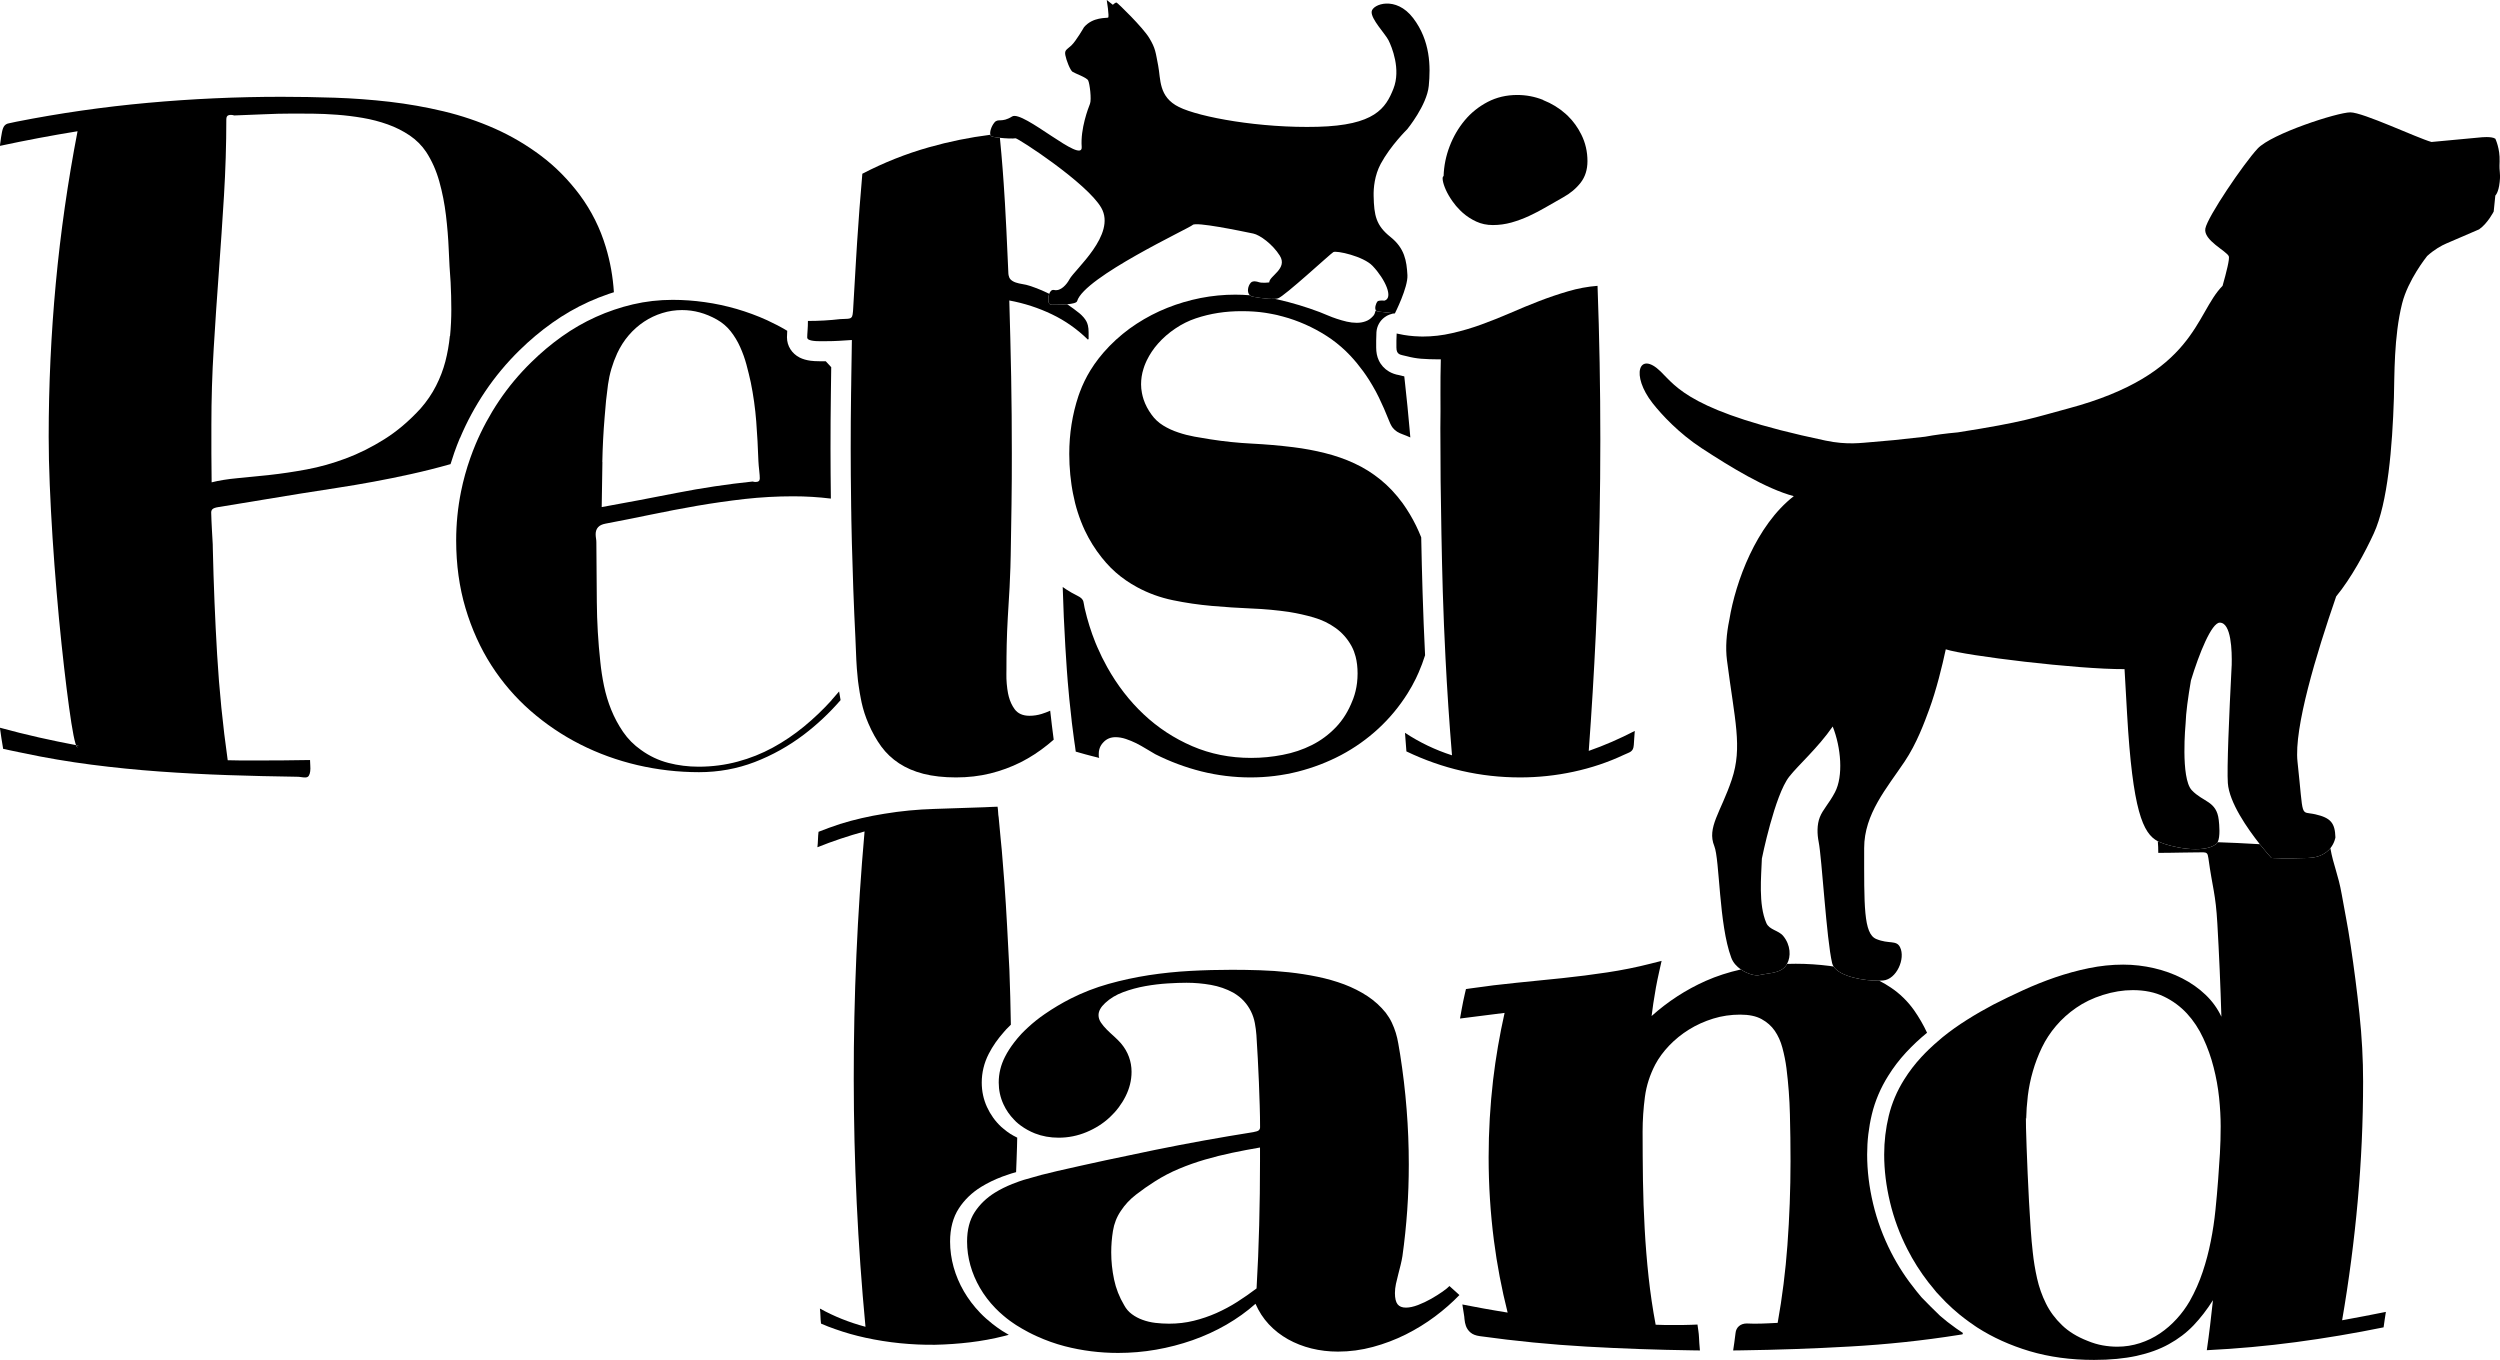
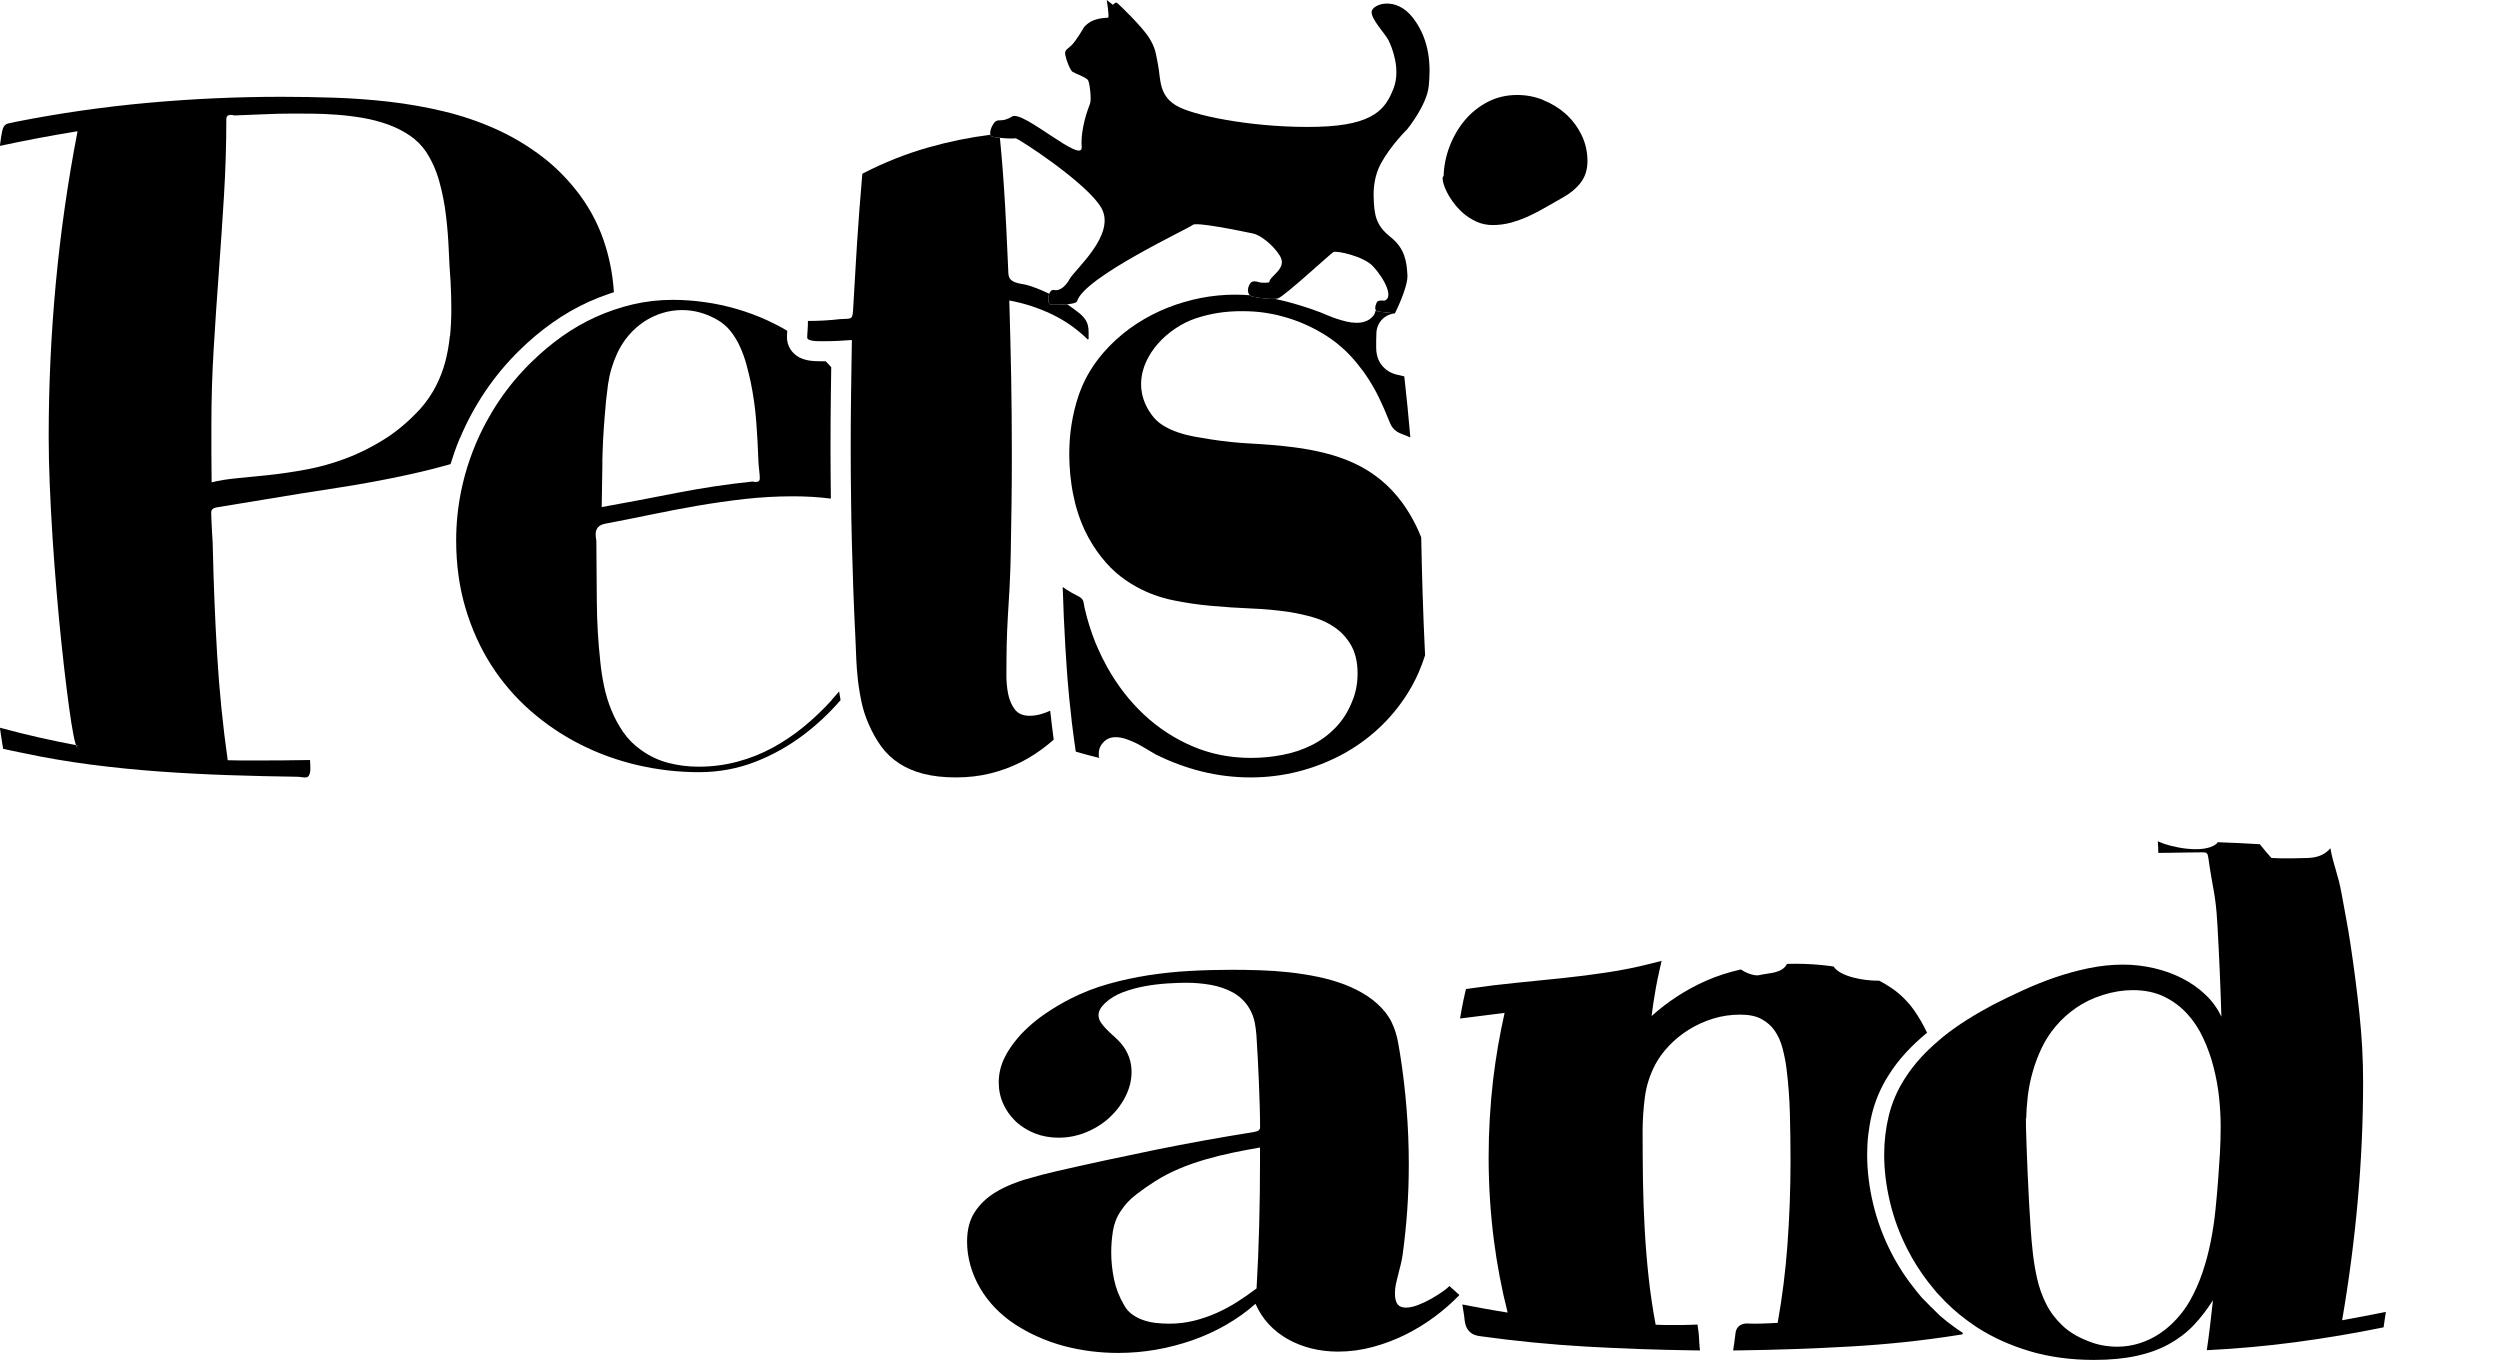
<svg xmlns="http://www.w3.org/2000/svg" id="Layer_1" data-name="Layer 1" viewBox="0 0 491.98 267.62">
  <defs>
    <style> .cls-1 { fill: none; } </style>
  </defs>
  <path d="m286.23,253.98c-.33-.3-.66-.6-.99-.9-.24.27-.69.63-1.35,1.1-.66.46-1.4.93-2.24,1.41-.84.48-1.7.88-2.6,1.23-.9.34-1.69.51-2.38.51-.75,0-1.29-.22-1.64-.66-.34-.44-.52-1.17-.52-2.2,0-.59.07-1.19.2-1.81.13-.62.28-1.24.45-1.87.16-.62.32-1.24.47-1.85.15-.61.27-1.2.36-1.76.42-3,.73-6,.94-8.99.21-2.99.31-6,.31-9.02,0-3.64-.14-7.26-.43-10.87-.28-3.61-.71-7.22-1.28-10.83-.12-.71-.24-1.41-.36-2.12-.12-.71-.28-1.4-.49-2.09-.21-.68-.47-1.35-.78-2.01-.31-.66-.71-1.3-1.19-1.94-1.02-1.27-2.22-2.36-3.61-3.28-1.39-.91-2.91-1.68-4.57-2.31-1.66-.62-3.41-1.12-5.25-1.5-1.84-.38-3.71-.67-5.63-.88-1.91-.21-3.82-.34-5.72-.4-1.9-.06-3.73-.09-5.49-.09-2.72,0-5.46.07-8.2.22-2.75.15-5.47.43-8.16.84-2.69.42-5.34.99-7.94,1.72-2.6.73-5.08,1.7-7.44,2.89-1.73.88-3.45,1.9-5.13,3.06-1.18.81-2.28,1.69-3.29,2.63-.43.4-.86.81-1.26,1.23-.02.02-.04.05-.07.08-.48.51-.91,1.03-1.32,1.56-.72.93-1.35,1.89-1.86,2.9-.82,1.61-1.23,3.29-1.23,5.05,0,1.51.31,2.93.92,4.26.53,1.16,1.24,2.18,2.11,3.07.13.13.25.27.38.39.3.28.61.53.94.77.41.31.86.58,1.32.84.46.25.94.49,1.46.69,1.43.56,2.99.84,4.66.84,1.91,0,3.74-.37,5.49-1.1,1.75-.73,3.27-1.7,4.57-2.91,1.3-1.21,2.34-2.59,3.12-4.15.78-1.56,1.17-3.16,1.17-4.8,0-1.02-.17-2.01-.52-2.95-.34-.94-.87-1.84-1.59-2.69-.39-.44-.84-.88-1.34-1.34-.51-.45-.99-.9-1.44-1.35-.45-.45-.83-.91-1.14-1.37-.31-.46-.47-.95-.47-1.46,0-.78.43-1.57,1.3-2.38.96-.9,2.14-1.62,3.54-2.14,1.4-.52,2.86-.92,4.37-1.19,1.51-.27,2.98-.44,4.42-.53,1.43-.09,2.66-.13,3.68-.13,1.61,0,3.21.14,4.8.42,1.58.28,3.05.79,4.39,1.52.84.49,1.54,1.04,2.11,1.67.57.62,1.03,1.3,1.39,2.03.36.73.61,1.49.76,2.29.15.79.25,1.58.31,2.36.09,1.49.18,3.02.27,4.59.09,1.57.16,3.14.22,4.69.06,1.55.11,3.08.16,4.59.05,1.51.07,2.94.07,4.28,0,.24-.08.44-.25.59-.16.15-.53.27-1.1.37-6.49,1.03-12.93,2.19-19.35,3.5-6.41,1.31-12.82,2.69-19.21,4.15-2.12.48-4.17,1.02-6.16,1.62-.14.04-.29.08-.43.12-.32.1-.62.21-.93.31-.47.16-.92.33-1.36.51-1.21.49-2.35,1.05-3.38,1.69-1.66,1.03-2.99,2.31-3.99,3.84-1,1.54-1.5,3.47-1.5,5.78,0,1.59.22,3.15.65,4.69.43,1.54,1.06,3.01,1.88,4.43.82,1.42,1.83,2.75,3.03,3.99.5.52,1.03,1.01,1.59,1.48.41.35.82.68,1.26,1,.18.13.36.25.54.38.23.16.46.32.69.47.79.5,1.59.96,2.4,1.39.57.3,1.15.58,1.73.84,1.76.8,3.58,1.45,5.46,1.94,3.41.88,6.9,1.32,10.49,1.32,2.51,0,5-.21,7.46-.64,2.47-.43,4.86-1.05,7.2-1.87,2.33-.82,4.54-1.83,6.64-3.04,2.09-1.21,4.01-2.58,5.74-4.12.66,1.51,1.53,2.86,2.62,4.03,1.09,1.17,2.35,2.15,3.77,2.95,1.42.79,2.96,1.4,4.62,1.81,1.66.41,3.4.62,5.22.62,2.33,0,4.62-.31,6.88-.92,2.26-.61,4.41-1.43,6.46-2.45,2.05-1.03,3.97-2.21,5.76-3.55,1.79-1.34,3.39-2.75,4.8-4.21-.33-.29-.66-.59-.99-.9Zm-38.96-.42c-1.23.93-2.49,1.81-3.79,2.64-1.3.83-2.67,1.56-4.1,2.2-1.43.63-2.92,1.14-4.46,1.52-1.54.38-3.16.57-4.86.57-.93,0-1.83-.06-2.71-.16-.88-.11-1.71-.3-2.49-.59-.78-.28-1.48-.65-2.11-1.12-.63-.46-1.14-1.05-1.52-1.76-.96-1.61-1.62-3.3-1.99-5.07-.37-1.77-.56-3.54-.56-5.33,0-1.39.11-2.8.34-4.23s.74-2.74,1.55-3.93c.78-1.2,1.77-2.26,2.98-3.2,1.21-.94,2.46-1.81,3.74-2.62,1.49-.95,3.07-1.78,4.73-2.47,1.66-.7,3.36-1.3,5.11-1.81,1.75-.51,3.53-.96,5.36-1.34,1.82-.38,3.65-.73,5.47-1.04v2.71c0,4.2-.05,8.38-.16,12.54-.1,4.16-.28,8.33-.52,12.5Z" />
-   <path d="m195.32,260.54c-.86-.68-1.68-1.4-2.42-2.17-1.27-1.32-2.35-2.75-3.22-4.25-.87-1.5-1.55-3.1-2.01-4.74-.46-1.65-.7-3.35-.7-5.05,0-2.57.58-4.77,1.72-6.52,1.1-1.7,2.59-3.13,4.41-4.25,1.25-.77,2.64-1.44,4.14-2.01.44-.17.9-.32,1.36-.47.16-.05.32-.11.48-.16.29-.09.59-.16.88-.25.06-1.65.14-3.31.18-4.96.02-.61.02-1.22.04-1.83-.46-.22-.9-.47-1.33-.73-.47-.3-.91-.63-1.32-.98-.17-.14-.34-.27-.5-.42-1.17-1.09-2.11-2.4-2.79-3.88-.69-1.5-1.04-3.12-1.04-4.83,0-1.96.46-3.87,1.38-5.66.78-1.53,1.81-2.99,3.03-4.35.15-.17.29-.34.44-.5.28-.3.58-.59.88-.88-.06-3.61-.15-7.22-.29-10.83-.15-2.88-.3-5.73-.45-8.57-.15-2.83-.33-5.69-.54-8.57-.12-1.44-.23-2.87-.34-4.28-.1-1.42-.23-2.83-.38-4.25l-.4-4.28c-.06-.34-.1-.7-.11-1.06-.02-.37-.05-.72-.11-1.06-.42.02-.85.04-1.3.05-.45.01-.88.03-1.3.06-3.29.12-6.58.23-9.86.33-3.29.1-6.56.41-9.82.95-1.52.24-3,.53-4.44.86-1.44.33-2.86.71-4.26,1.15-.75.24-1.47.49-2.17.75-.7.26-1.4.52-2.08.79-.06.51-.1,1.02-.11,1.52-.02.5-.05,1.01-.11,1.52,1.52-.61,3.05-1.17,4.57-1.68s3.09-.99,4.71-1.43c-1.43,16.23-2.15,32.48-2.13,48.76.01,16.28.78,32.52,2.31,48.72-3.2-.85-6.19-2.05-8.97-3.59.06.49.1.98.11,1.48.01.5.05.99.11,1.48.93.41,1.87.78,2.82,1.1.96.34,1.93.65,2.91.93.99.28,1.99.53,3,.75,2.24.49,4.51.85,6.79,1.08,2.29.23,4.6.34,6.93.31,2.3-.05,4.59-.21,6.86-.48,2.27-.27,4.51-.68,6.73-1.24.31-.08.61-.16.91-.24-.44-.25-.87-.51-1.3-.78-.67-.43-1.3-.89-1.91-1.37Z" />
  <path d="m386.29,262.32l-.09.27-.82.13c-6.95,1.1-14.1,1.86-21.26,2.26-7.13.41-14.36.66-21.48.76l-1.57.02.23-1.56c.11-.8.19-1.42.24-1.86.11-1.15.98-1.89,2.21-1.89.19,0,.42.01.69.02.22.01.47.02.74.02.94,0,1.88-.02,2.8-.07l1.85-.09c.91-5.08,1.55-10.22,1.92-15.29.4-5.43.61-10.99.61-16.52,0-3.04-.04-6.14-.12-9.21-.07-3-.3-6.06-.68-9.1-.17-1.32-.44-2.68-.8-4.02-.33-1.25-.84-2.38-1.51-3.35-.64-.93-1.51-1.7-2.59-2.29-1.06-.59-2.48-.88-4.21-.88-1.83,0-3.62.26-5.3.78-1.71.53-3.31,1.25-4.76,2.15-1.45.9-2.76,1.96-3.9,3.15-1.14,1.19-2.06,2.45-2.75,3.74-1.05,2.02-1.74,4.15-2.03,6.33-.3,2.27-.46,4.59-.46,6.88,0,3.22.03,6.45.07,9.61.05,3.16.16,6.37.34,9.52.17,3.14.43,6.33.77,9.48.34,3.11.8,6.27,1.39,9.39h.14c.57.03,1.14.05,1.69.05h3.5c.55,0,1.11-.02,1.69-.04l1.21-.05.17,1.2c.07.45.11.9.13,1.33.01.36.03.73.06,1.1l.12,1.47-1.47-.02c-6.98-.1-14.01-.35-20.89-.74-6.89-.39-13.95-1.08-20.98-2.06-.76-.11-1.35-.33-1.78-.69-.43-.35-.74-.8-.93-1.32-.14-.4-.24-.85-.28-1.33-.02-.33-.06-.66-.12-.99l-.3-1.9,1.88.36c1.52.3,3.04.57,4.52.82.83.14,1.67.28,2.51.42-1.19-4.71-2.09-9.47-2.7-14.19-.69-5.38-1.04-10.88-1.04-16.37,0-5.1.3-10.23.88-15.23.52-4.38,1.28-8.81,2.26-13.19-2.33.28-4.66.57-6.96.88l-1.81.23.32-1.8c.09-.52.19-1.05.3-1.56.1-.51.22-1.03.34-1.55l.21-.89.9-.13c2.99-.44,6.05-.81,9.08-1.11,3.01-.29,6.02-.59,9-.91,2.95-.31,5.92-.69,8.83-1.13,2.87-.43,5.76-1.01,8.57-1.73l2.12-.54-.48,2.14c-.47,2.07-.85,4.16-1.15,6.21-.12.83-.23,1.67-.34,2.51,3.2-2.87,6.77-5.19,10.66-6.92,2.15-.95,4.46-1.7,6.92-2.25,1.34.94,2.92,1.28,3.53,1.13,1.69-.41,3.92-.31,5.12-1.62.16-.18.31-.37.42-.6h0c.56-.02,1.13-.03,1.71-.03,2.23,0,4.48.15,6.69.43.26.03.52.07.77.12,1.29,1.98,5.93,2.83,8.95,2.78h.01c.8.41,1.58.87,2.32,1.37,1.76,1.18,3.28,2.67,4.54,4.43,1,1.43,1.86,2.92,2.57,4.45-.37.3-.72.6-1.08.91-.35.31-.71.63-1.05.95-.7.66-1.36,1.33-2,2.01-1.34,1.45-2.52,3-3.51,4.6-1.51,2.4-2.59,4.95-3.22,7.57-.62,2.58-.93,5.24-.93,7.93,0,3.16.4,6.43,1.18,9.7.78,3.27,1.97,6.49,3.54,9.56,1.35,2.65,3.02,5.2,4.96,7.59.3.38.61.76.93,1.13.06.06.11.12.16.18.36.4,3.13,3.17,3.57,3.56.46.4.93.79,1.41,1.17.09.06.17.13.25.19.5.39,1.01.77,1.52,1.13.44.31.88.61,1.33.9Z" />
  <path d="m465.24,259.01c-1.42.27-2.87.54-4.33.81,1.35-7.83,2.37-15.65,3.07-23.45.7-7.79,1.06-15.64,1.06-23.55,0-4.34-.24-8.78-.72-13.31-.48-4.52-1.06-9.01-1.73-13.47-.67-4.45-1.01-5.75-1.75-10-.7-3.99-1.66-5.8-2.24-9.12-.76.93-2.08,1.84-4.33,1.92-4.76.18-7.27,0-7.27,0,0,0-.98-1.07-2.29-2.71-.07,0-.14-.01-.21-.01-2.72-.16-5.42-.29-8.09-.38-.08.16-.18.28-.29.37-2.58,1.98-8.93.6-11.2-.43-.09-.04-.18-.09-.28-.13.03.38.05.77.07,1.14.01.37.02.76.02,1.15.72,0,1.48-.01,2.29-.02.8-.01,1.6-.02,2.39-.04.8-.01,1.56-.02,2.29-.03.73-.01,1.37-.02,1.91-.02.29,0,.52.07.67.2.15.13.25.45.31.93.84,6.1,1.43,6.91,1.77,12.96.35,6.05.61,12.14.79,18.26-.75-1.61-1.79-3.05-3.12-4.32-1.33-1.27-2.85-2.34-4.57-3.22-1.72-.88-3.57-1.55-5.56-2.01s-4.01-.7-6.08-.7c-2.27,0-4.52.24-6.76.7-2.25.46-4.45,1.07-6.62,1.81-2.17.75-4.27,1.59-6.32,2.53-2.05.94-4,1.88-5.85,2.83-1.76.93-3.49,1.92-5.18,2.99-1.69,1.06-3.29,2.2-4.8,3.42-.17.14-.33.28-.5.43-.37.3-.73.61-1.08.93-.36.32-.72.65-1.07.99-.53.51-1.04,1.03-1.54,1.57-1.28,1.39-2.4,2.85-3.36,4.39-1.44,2.29-2.45,4.68-3.05,7.17-.6,2.49-.9,5.03-.9,7.62,0,3.07.39,6.2,1.15,9.38.76,3.19,1.9,6.28,3.43,9.27,1.15,2.26,2.52,4.42,4.11,6.48.35.46.73.91,1.1,1.35.17.21.33.42.5.62.19.22.4.43.6.64.81.9,1.67,1.75,2.57,2.56.44.4.9.79,1.37,1.18.61.49,1.23.97,1.88,1.44.39.28.79.56,1.19.83.14.08.26.18.4.27,3.05,1.96,6.49,3.52,10.33,4.67,3.84,1.14,8.06,1.72,12.67,1.72,3.16,0,5.95-.27,8.36-.79,2.4-.53,4.53-1.29,6.36-2.31,1.84-1.01,3.46-2.24,4.85-3.69,1.39-1.46,2.66-3.11,3.83-4.96-.18,1.66-.37,3.3-.56,4.94-.2,1.63-.41,3.27-.65,4.9,5.92-.29,11.76-.82,17.53-1.59,5.77-.77,11.52-1.74,17.26-2.91.06-.51.13-1.02.22-1.54.09-.51.17-1.01.23-1.5-1.44.29-2.86.58-4.28.84Zm-28.38-31.99c-.11,1.74-.22,3.41-.34,5.02-.15,2.02-.33,4.06-.54,6.11-.21,2.05-.51,4.09-.92,6.13-.4,2.04-.93,4.05-1.59,6.02-.66,1.98-1.51,3.9-2.55,5.75-.72,1.24-1.57,2.41-2.56,3.49-.99,1.09-2.08,2.04-3.29,2.86-1.21.82-2.53,1.46-3.95,1.92-1.42.46-2.91.7-4.46.7-.96,0-1.91-.09-2.87-.26s-1.94-.46-2.96-.88c-2.06-.8-3.75-1.84-5.06-3.11-1.32-1.27-2.37-2.68-3.14-4.24-.78-1.57-1.36-3.21-1.75-4.95-.39-1.73-.67-3.45-.85-5.16-.15-1.32-.29-2.85-.41-4.59-.12-1.75-.23-3.55-.33-5.42-.11-1.87-.2-3.73-.27-5.58-.08-1.85-.14-3.54-.2-5.05s-.1-2.79-.12-3.83c-.01-1.03-.02-1.69-.02-1.96.03,0,.05.1.05.3.03-1.49.14-3.04.33-4.65.2-1.61.52-3.22.99-4.83.46-1.61,1.06-3.17,1.79-4.69.73-1.51,1.66-2.93,2.78-4.24,1.12-1.32,2.44-2.51,3.95-3.55,1.51-1.05,3.26-1.9,5.26-2.53,2.01-.63,3.96-.95,5.88-.95,2.33,0,4.37.42,6.12,1.26,1.75.84,3.26,1.96,4.55,3.35,1.28,1.39,2.35,3.01,3.2,4.85.86,1.84,1.54,3.75,2.04,5.73.51,1.98.87,3.97,1.08,5.98.21,2.02.31,3.9.31,5.66s-.05,3.61-.15,5.34Z" />
  <g>
    <path class="cls-1" d="m167.53,74.05c.02-1.46.04-2.93.07-4.4-.02,1.47-.05,2.94-.07,4.4h0Z" />
    <path class="cls-1" d="m198.82,111.93c0-.08,0-.17,0-.25,0,.08,0,.17,0,.25Z" />
    <path class="cls-1" d="m167.54,102.32c0-.51-.02-1.01-.02-1.52h0c0,.51.01,1.02.02,1.52Z" />
    <path class="cls-1" d="m199.1,94.21c-.01,1.68-.03,3.35-.05,5.02-.02,1.69-.05,3.39-.08,5.09.03-1.7.05-3.39.08-5.09.02-1.67.04-3.34.05-5.02Z" />
    <path class="cls-1" d="m198.12,134.67c.05.59.13,1.18.24,1.76.04.22.09.44.15.65-.06-.21-.11-.43-.15-.65-.11-.58-.19-1.16-.24-1.76Z" />
    <path class="cls-1" d="m198.11,126.88c.04-1.75.11-3.5.2-5.25-.09,1.75-.16,3.5-.2,5.25Z" />
    <path class="cls-1" d="m214.22,65.34v1.37h0v-1.37c0-.47-.05-.91-.14-1.3-.04-.16-.09-.32-.15-.47.06.16.11.31.15.47.09.4.14.83.14,1.3Z" />
    <path class="cls-1" d="m207.01,61.86c-2.64-1.27-5.44-2.17-8.4-2.72.07,2.45.14,4.89.2,7.33-.06-2.44-.13-4.88-.2-7.33,2.96.55,5.76,1.46,8.4,2.72,2.59,1.24,4.95,2.91,7.09,4.99h0c-2.13-2.08-4.5-3.74-7.09-4.99Z" />
    <path class="cls-1" d="m198.87,54.99s-.02-.03-.04-.05c.01.01.02.03.04.05h0Z" />
    <path class="cls-1" d="m198.47,54.15c-.02-.1-.03-.21-.04-.32-.04-1.11-.1-2.21-.15-3.31.05,1.1.1,2.2.15,3.31,0,.11.02.22.04.32Z" />
    <path class="cls-1" d="m212.83,62.01s0,0,.01.01c0,0,0,0-.01-.01Z" />
    <path class="cls-1" d="m88.27,49.11c-.09-2.26-.27-4.51-.55-6.77-.27-2.26-.71-4.46-1.3-6.61s-1.46-4.1-2.59-5.83c-.85-1.28-1.94-2.36-3.25-3.25-1.31-.88-2.75-1.61-4.32-2.17-1.57-.56-3.21-.99-4.92-1.28-1.71-.29-3.39-.5-5.06-.62-1.66-.12-3.24-.19-4.74-.21-1.5-.02-2.81-.02-3.94-.02-1.92,0-3.84.05-5.77.14-1.92.09-3.84.17-5.77.23-.43-.12-.79-.14-1.1-.05-.31.09-.46.37-.46.82,0,5-.15,10.01-.46,15.01-.31,5-.64,10.01-1.01,15.01-.37,5-.7,10.01-1.01,15.03-.31,5.02-.46,10.04-.46,15.08v5.65c0,1.88.02,3.76.05,5.65,1.43-.37,3.13-.64,5.1-.82,1.97-.18,4.1-.4,6.38-.64,2.29-.24,4.7-.6,7.23-1.08,2.53-.47,5.09-1.19,7.67-2.15,2.58-.96,5.12-2.23,7.62-3.8,2.5-1.57,4.88-3.59,7.14-6.06,1.22-1.4,2.23-2.88,3.02-4.44.79-1.56,1.4-3.15,1.83-4.78.43-1.63.72-3.31.89-5.03.17-1.72.25-3.47.25-5.24s-.05-3.55-.14-5.35c-.15-2.01-.27-4.15-.37-6.41Z" />
    <path class="cls-1" d="m312.41,31.68c0,1.68-.44,3.09-1.33,4.23-.89,1.14-2.04,2.11-3.48,2.91-1.1.61-2.2,1.24-3.29,1.88-1.1.64-2.22,1.23-3.36,1.76-1.14.53-2.31.97-3.5,1.3-1.19.34-2.41.5-3.66.5s-2.28-.23-3.27-.69c-.99-.46-1.88-1.03-2.65-1.72-.19-.17-.38-.35-.56-.53.18.18.37.35.56.53.78.69,1.66,1.26,2.65,1.72.99.46,2.08.69,3.27.69,1.25,0,2.47-.17,3.66-.5,1.19-.34,2.36-.77,3.5-1.3,1.14-.53,2.27-1.12,3.36-1.76,1.1-.64,2.2-1.27,3.29-1.88,1.43-.79,2.59-1.76,3.48-2.91.88-1.14,1.33-2.55,1.33-4.23,0-1.86-.4-3.59-1.19-5.19-.69-1.4-1.57-2.63-2.64-3.68,1.07,1.05,1.95,2.28,2.64,3.68.79,1.6,1.19,3.33,1.19,5.19Z" />
    <path class="cls-1" d="m198.05,131.71c0,.3,0,.61,0,.94,0,.61.01,1.21.06,1.8-.05-.59-.07-1.19-.06-1.8,0-.33,0-.64,0-.94Z" />
    <path d="m15.42,146.72c-.15-.03-.29-.06-.44-.09.19.52.34.55.44.09Z" />
    <path d="m167.41,88.28c0,3.51.03,7,.08,10.48h0c-.05-3.48-.08-6.97-.08-10.48s.02-7.16.07-10.69c0-.03,0-.05,0-.08h0s0,.05,0,.08c-.05,3.52-.07,7.09-.07,10.69Z" />
    <path class="cls-1" d="m88.27,49.11c-.09-2.26-.27-4.51-.55-6.77-.27-2.26-.71-4.46-1.3-6.61s-1.46-4.1-2.59-5.83c-.85-1.28-1.94-2.36-3.25-3.25-1.31-.88-2.75-1.61-4.32-2.17-1.57-.56-3.21-.99-4.92-1.28-1.71-.29-3.39-.5-5.06-.62-1.66-.12-3.24-.19-4.74-.21-1.5-.02-2.81-.02-3.94-.02-1.92,0-3.84.05-5.77.14-1.92.09-3.84.17-5.77.23-.43-.12-.79-.14-1.1-.05-.31.09-.46.37-.46.82,0,5-.15,10.01-.46,15.01-.31,5-.64,10.01-1.01,15.01-.37,5-.7,10.01-1.01,15.03-.31,5.02-.46,10.04-.46,15.08v5.65c0,1.88.02,3.76.05,5.65,1.43-.37,3.13-.64,5.1-.82,1.97-.18,4.1-.4,6.38-.64,2.29-.24,4.7-.6,7.23-1.08,2.53-.47,5.09-1.19,7.67-2.15,2.58-.96,5.12-2.23,7.62-3.8,2.5-1.57,4.88-3.59,7.14-6.06,1.22-1.4,2.23-2.88,3.02-4.44.79-1.56,1.4-3.15,1.83-4.78.43-1.63.72-3.31.89-5.03.17-1.72.25-3.47.25-5.24s-.05-3.55-.14-5.35c-.15-2.01-.27-4.15-.37-6.41Z" />
    <path class="cls-1" d="m15.42,146.72c-.15-.03-.29-.06-.44-.09.19.52.34.55.44.09Z" />
    <path d="m90.53,86.2c1.33-3.18,3-6.26,4.95-9.16,1.96-2.91,4.24-5.65,6.77-8.12,2-1.97,4.16-3.78,6.41-5.38,2.28-1.62,4.71-3.02,7.23-4.16,1.27-.57,2.59-1.09,3.93-1.55.33-.11.66-.22.99-.32-.19-3.01-.71-5.97-1.59-8.88-1.11-3.71-2.81-7.12-5.1-10.23-2.26-3.02-4.8-5.6-7.64-7.73-2.84-2.14-5.87-3.92-9.08-5.35-3.22-1.43-6.58-2.57-10.09-3.41-3.51-.84-7.06-1.46-10.64-1.88-3.59-.41-7.18-.68-10.78-.8-3.6-.12-7.11-.18-10.53-.18-8.79,0-17.54.4-26.27,1.19-8.73.79-17.34,2.03-25.86,3.71-.64.15-1.14.26-1.49.32-.35.06-.63.21-.85.46-.21.24-.38.66-.5,1.26-.12.59-.26,1.5-.41,2.72,5.13-1.1,10.22-2.06,15.28-2.88-1.92,9.98-3.35,19.95-4.28,29.93-.93,9.98-1.4,20.04-1.4,30.2,0,2.9.07,6.04.21,9.43.14,3.39.32,6.86.55,10.41.23,3.55.5,7.12.8,10.69.3,3.57.62,6.96.96,10.16.34,3.2.67,6.15,1.01,8.85.34,2.7.65,4.97.94,6.82.29,1.85.56,3.18.8,4,.04.13.07.23.11.32.15.03.29.06.44.09-.1.47-.25.43-.44-.09-2.44-.46-4.88-.97-7.29-1.51-2.56-.58-5.13-1.22-7.69-1.92.09.7.19,1.4.3,2.08.11.69.22,1.38.34,2.08.64.15,1.28.29,1.92.41.64.12,1.3.26,1.97.41,4.48.95,8.97,1.71,13.45,2.29,4.48.58,8.97,1.03,13.45,1.35,4.48.32,8.98.56,13.48.71,4.5.15,8.99.26,13.48.32.3,0,.6.02.89.07.29.05.56.07.8.07.34,0,.57-.11.71-.34.14-.23.23-.51.27-.85.05-.34.05-.71.02-1.12-.03-.41-.05-.79-.05-1.12-1.8.03-3.59.05-5.38.07-1.78.02-3.59.02-5.42.02h-2.7c-.92,0-1.82-.02-2.7-.05-.98-6.92-1.67-13.84-2.08-20.75-.41-6.91-.69-13.86-.85-20.84,0-.58-.02-1.2-.07-1.85-.05-.66-.08-1.3-.11-1.94-.03-.64-.06-1.26-.09-1.85-.03-.59-.05-1.11-.05-1.53,0-.27.09-.5.27-.66.18-.17.55-.3,1.1-.39,1.49-.24,2.98-.49,4.46-.73,1.48-.24,2.95-.49,4.42-.73,4.7-.79,9.5-1.56,14.41-2.31,4.91-.75,9.79-1.65,14.62-2.72,2.63-.58,5.24-1.24,7.82-1.97.23-.75.47-1.5.73-2.24.35-1,.72-1.96,1.1-2.87Zm-2-20.08c-.17,1.72-.47,3.4-.89,5.03-.43,1.63-1.04,3.23-1.83,4.78-.79,1.56-1.8,3.04-3.02,4.44-2.26,2.47-4.64,4.49-7.14,6.06-2.5,1.57-5.04,2.84-7.62,3.8-2.58.96-5.13,1.68-7.67,2.15-2.53.47-4.94.83-7.23,1.08-2.29.24-4.42.46-6.38.64-1.97.18-3.67.46-5.1.82-.03-1.89-.05-3.78-.05-5.65v-5.65c0-5.03.15-10.06.46-15.08.3-5.02.64-10.03,1.01-15.03.37-5,.7-10.01,1.01-15.01.3-5,.46-10.01.46-15.01,0-.46.15-.73.46-.82.3-.09.67-.08,1.1.05,1.92-.06,3.84-.14,5.77-.23,1.92-.09,3.84-.14,5.77-.14,1.13,0,2.44,0,3.94.02,1.49.02,3.07.08,4.74.21,1.66.12,3.35.33,5.06.62,1.71.29,3.35.72,4.92,1.28,1.57.56,3.01,1.29,4.32,2.17,1.31.89,2.39,1.97,3.25,3.25,1.13,1.74,1.99,3.68,2.59,5.83s1.03,4.36,1.3,6.61c.27,2.26.46,4.52.55,6.77.09,2.26.21,4.39.37,6.41.09,1.8.14,3.59.14,5.35s-.08,3.52-.25,5.24Z" />
    <path d="m163.65,137.8c-1.67,1.84-3.49,3.58-5.41,5.16-1.93,1.59-4,2.99-6.15,4.16-2.16,1.18-4.49,2.11-6.92,2.76-2.44.66-5.03,1-7.7,1-2.03,0-4.02-.25-5.92-.74-1.94-.5-3.76-1.36-5.41-2.56-1.39-.97-2.58-2.17-3.53-3.56-.92-1.35-1.7-2.8-2.32-4.33-.62-1.51-1.09-3.11-1.43-4.73-.33-1.6-.57-3.18-.72-4.7-.43-3.91-.66-7.88-.69-11.79l-.09-11.69c0-.29-.02-.54-.06-.76-.05-.33-.08-.63-.08-.9,0-.56.16-1.02.49-1.38.31-.34.77-.56,1.45-.69,2.89-.55,5.86-1.14,8.85-1.76,3.01-.63,6.09-1.21,9.16-1.75,3.09-.53,6.24-.98,9.37-1.34,3.15-.35,6.37-.53,9.56-.53,2.49,0,4.97.15,7.41.45-.04-3.27-.07-6.56-.07-9.85,0-3.59.02-7.21.07-10.74.02-1.77.05-3.53.07-5.27-.35-.4-.71-.78-1.08-1.17h-1.27c-.64,0-1.2-.03-1.73-.1-.81-.11-1.5-.31-2.11-.61-1.55-.78-2.52-2.3-2.52-3.99,0-.32.02-.74.05-1.29-1.26-.76-2.59-1.45-3.96-2.08-1.93-.88-3.95-1.62-6-2.22-2.05-.59-4.16-1.05-6.27-1.34-2.11-.3-4.24-.45-6.31-.45-2.69,0-5.32.3-7.83.89-1.24.29-2.47.64-3.67,1.05-1.24.42-2.45.89-3.63,1.43-2.32,1.05-4.57,2.34-6.67,3.84-2.11,1.5-4.13,3.2-6.01,5.05-2.38,2.32-4.52,4.88-6.35,7.6-1.83,2.72-3.39,5.62-4.64,8.59-.37.88-.71,1.78-1.03,2.68-.76,2.15-1.37,4.35-1.82,6.58-.64,3.17-.96,6.4-.96,9.62,0,4.76.62,9.26,1.84,13.35,1.22,4.1,2.93,7.88,5.08,11.23,2.15,3.35,4.75,6.37,7.71,8.96,2.97,2.6,6.27,4.83,9.79,6.61,3.53,1.79,7.32,3.16,11.26,4.08,3.95.92,8.02,1.39,12.11,1.39,3.83,0,7.51-.67,10.95-1.99,3.46-1.33,6.73-3.16,9.71-5.42,2.59-1.97,5.01-4.24,7.2-6.77-.11-.57-.2-1.14-.29-1.71-.48.57-.98,1.14-1.48,1.7Zm-45.12-46.89c.06-2.94.21-5.9.46-8.85.15-2.17.37-4.29.66-6.38.29-2.09.89-4.14,1.81-6.15.61-1.31,1.36-2.49,2.27-3.55.9-1.05,1.91-1.94,3.02-2.68,1.11-.73,2.3-1.3,3.57-1.69,1.27-.4,2.57-.59,3.91-.59,1.16,0,2.31.15,3.46.46,1.14.31,2.28.78,3.41,1.42,1.07.61,1.97,1.38,2.7,2.31.73.93,1.35,1.95,1.85,3.07.5,1.11.92,2.27,1.24,3.46.32,1.19.6,2.35.85,3.48.52,2.56.88,5.13,1.08,7.71.2,2.58.34,5.19.43,7.85.03.55.08,1.17.16,1.85.08.69.11,1.2.11,1.53,0,.46-.27.69-.82.69-.09,0-.18,0-.27-.02-.09-.01-.2-.04-.32-.07-5,.52-9.98,1.27-14.94,2.24-4.96.98-9.88,1.91-14.76,2.79.03-2.96.08-5.91.14-8.85Z" />
    <path d="m214.23,65.34v1.36c-.05.05-.09.1-.13.14-2.13-2.08-4.49-3.74-7.08-4.98-2.64-1.27-5.44-2.18-8.4-2.73.07,2.45.14,4.89.2,7.33.06,2.58.12,5.14.17,7.71.09,4.99.13,10,.13,15.03,0,1.67,0,3.34-.01,5.01-.01,1.67-.03,3.34-.05,5.01-.03,1.69-.05,3.39-.08,5.09-.03,1.64-.05,3.28-.08,4.93-.02.81-.04,1.63-.06,2.44-.01.08-.01.16-.01.25-.08,2.43-.2,4.88-.37,7.34-.05.78-.1,1.57-.14,2.36-.1,1.75-.17,3.5-.21,5.25-.02.83-.03,1.67-.04,2.5,0,.66,0,1.44-.01,2.33,0,.3-.01.61-.01.94-.01.61.01,1.21.06,1.8.01.08.01.15.02.22.05.59.13,1.18.24,1.76.04.22.09.44.15.65.25.94.63,1.77,1.15,2.48.64.87,1.62,1.3,2.93,1.3.8,0,1.59-.12,2.38-.36.58-.18,1.14-.39,1.69-.64.21,1.9.44,3.8.69,5.7-.39.34-.79.68-1.19,1-1.68,1.36-3.45,2.51-5.33,3.46-1.88.94-3.87,1.67-5.97,2.19-2.11.52-4.35.78-6.73.78s-4.57-.24-6.41-.71c-1.83-.47-3.43-1.16-4.8-2.06s-2.54-2-3.5-3.31c-.96-1.32-1.81-2.83-2.54-4.54-.58-1.34-1.02-2.71-1.33-4.11-.06-.29-.12-.57-.17-.85-.07-.36-.14-.72-.2-1.08-.08-.46-.15-.91-.21-1.36-.05-.32-.09-.63-.13-.95-.02-.16-.03-.33-.05-.49-.07-.65-.13-1.31-.18-1.96-.04-.53-.07-1.07-.1-1.61,0-.08-.01-.16-.01-.24-.02-.48-.04-.96-.06-1.44-.04-.96-.08-1.93-.12-2.88-.08-1.49-.14-2.97-.21-4.45-.07-1.67-.14-3.35-.2-5.02-.11-3.04-.2-6.07-.28-9.09-.04-1.5-.07-3.01-.1-4.52-.01-.5-.01-1.01-.02-1.52-.01-.34-.01-.68-.02-1.02,0-.34-.01-.68-.01-1.02-.05-3.48-.08-6.97-.08-10.48s.02-7.16.07-10.68v-.08c.01-.59.02-1.19.03-1.78,0-.57.01-1.13.02-1.69.02-1.47.04-2.93.07-4.41.01-.91.02-1.81.04-2.73-.85.07-1.69.12-2.52.16-.82.05-1.64.07-2.47.07h-1.49c-.43,0-.81-.02-1.14-.07-.3-.04-.55-.1-.74-.18-.04-.02-.07-.03-.11-.04-.1-.06-.18-.12-.24-.2-.01-.01-.01-.02-.02-.03-.03-.07-.06-.13-.06-.21,0-.14.01-.34.02-.59.01-.13.02-.29.03-.45.01-.1.01-.2.02-.31.05-.62.07-1.26.07-1.9,1.07,0,2.14-.03,3.2-.09,1.07-.06,2.11-.15,3.12-.27.45-.03.84-.05,1.14-.05s.56-.03.78-.09c.21-.06.36-.2.46-.41.07-.18.13-.48.16-.88.01-.07.01-.14.02-.22.18-3.32.37-6.62.58-9.91.07-1.19.14-2.38.22-3.57.29-4.47.63-8.96,1.03-13.48,4.21-2.19,8.58-3.93,13.11-5.21,3.95-1.12,7.98-1.94,12.09-2.46.04.13.11.23.2.29.19.12.87.23,1.67.31.11,1.08.2,2.16.3,3.23.17,1.93.32,3.86.45,5.79.1,1.3.18,2.61.25,3.91.2,3.46.37,6.96.52,10.47.05,1.1.1,2.2.15,3.31,0,.11.02.22.04.32.06.33.18.6.36.8.01.01.02.03.03.04.26.26.6.46,1.01.6.41.14.86.24,1.35.32.49.07.96.19,1.42.34,1.31.43,2.58.95,3.83,1.57-.29.81-.2,1.99.15,2.05l.19.09s1.73.05,3.18-.09h.01c.85.57,1.68,1.18,2.48,1.83.12.1.23.21.34.31,0,.01.01.01.01.01.32.31.56.6.74.87.15.22.27.44.36.67.06.15.11.31.15.47.09.4.14.83.14,1.31Z" />
    <path d="m211.83,147.95h-.04s-.03-.02-.04-.02c.03,0,.05.01.08.02Z" />
-     <path d="m211.63,147.42c-.02-.11-.03-.22-.05-.33.01.05.02.1.03.16l.02.17Z" />
    <path d="m210.93,142.1h-.01c-.01-.12-.03-.24-.04-.37l.05.37Z" />
    <path d="m280.45,128.93c-.37,1.17-.79,2.31-1.27,3.4-.18.4-.36.8-.55,1.2-.5,1.02-1.05,2.01-1.65,2.96-1.61,2.55-3.51,4.85-5.72,6.89-2.22,2.05-4.66,3.78-7.33,5.2-2.67,1.41-5.51,2.5-8.53,3.27-3.02.76-6.13,1.14-9.34,1.14s-6.51-.4-9.65-1.19-6.16-1.92-9.06-3.38c-.55-.31-1.15-.66-1.79-1.06-.64-.39-1.29-.76-1.96-1.1-.68-.33-1.35-.61-2.04-.84-.69-.23-1.37-.35-2.04-.35-.94,0-1.73.32-2.35.97-.24.24-.43.49-.58.77-.24.46-.36.96-.36,1.51v.42c0,.12.03.26.09.41-.4-.1-.8-.2-1.19-.3-.09-.02-.18-.05-.28-.07-.29-.08-.58-.15-.87-.23-.13-.03-.25-.07-.38-.1-.25-.07-.5-.14-.74-.21-.14-.04-.28-.08-.43-.12-.19-.05-.38-.11-.58-.17h-.02s-.05-.02-.08-.02c.01,0,.02.01.04.03l-.09-.05-.07-.49-.02-.17-.14-1.03c.02.14.03.28.05.42l-.18-1.29c-.15-1.08-.29-2.16-.42-3.24h.01s-.05-.38-.05-.38v-.05c-.17-1.38-.31-2.75-.45-4.13-.12-1.15-.22-2.29-.31-3.43-.04-.44-.07-.87-.1-1.31-.03-.35-.06-.7-.08-1.05-.11-1.49-.21-2.98-.29-4.48-.23-3.9-.41-7.82-.52-11.77.23.16.45.32.68.47.69.45,1.41.86,2.16,1.23.37.18.63.35.8.5.09.08.17.17.23.26.06.08.1.16.14.24l.06.18c.04.15.08.3.1.49.02.2.07.44.13.71.02.07.03.15.05.22.53,2.29,1.22,4.49,2.07,6.61.13.3.25.6.38.9.58,1.35,1.23,2.67,1.95,3.96,1.98,3.55,4.37,6.65,7.18,9.29,2.81,2.64,5.99,4.73,9.56,6.27,3.57,1.54,7.43,2.31,11.58,2.31,2.11,0,4.18-.2,6.22-.6,2.05-.39,3.96-1.03,5.73-1.92,1.76-.88,3.35-2.06,4.75-3.52,1.37-1.43,2.47-3.2,3.28-5.3.02-.05.05-.1.06-.15.03-.06.05-.11.07-.17.36-.98.61-2.01.74-3.09.07-.61.11-1.23.11-1.86,0-1.23-.13-2.33-.39-3.33-.1-.36-.21-.71-.33-1.04-.15-.37-.31-.73-.49-1.06-.81-1.45-1.86-2.63-3.14-3.54-1.28-.92-2.71-1.6-4.3-2.06-1.59-.46-3.16-.81-4.71-1.06-2.41-.36-4.92-.6-7.53-.7-2.61-.11-5.21-.28-7.8-.51-2.6-.23-5.14-.6-7.64-1.12-2.51-.52-4.86-1.37-7.05-2.56-1.55-.84-2.96-1.81-4.22-2.92-.67-.59-1.3-1.22-1.89-1.89-.3-.34-.59-.68-.87-1.04-1.3-1.63-2.4-3.4-3.3-5.29-1.08-2.31-1.86-4.75-2.35-7.33-.04-.21-.08-.43-.12-.65-.05-.33-.11-.66-.16-.98-.02-.19-.05-.37-.07-.55-.07-.5-.13-.99-.18-1.48-.13-1.36-.2-2.73-.2-4.09,0-3.97.6-7.77,1.8-11.4.09-.25.18-.5.27-.75.55-1.49,1.25-2.93,2.09-4.3,1-1.63,2.21-3.18,3.62-4.64.06-.07.12-.13.18-.19,1.62-1.65,3.38-3.1,5.31-4.35,1.92-1.25,3.93-2.29,6.04-3.13,2.1-.84,4.28-1.48,6.54-1.93,2.26-.44,4.53-.66,6.82-.66.96,0,1.91.04,2.87.12.17.15.39.26.69.29,0,0,2.63.52,4.18.41.22.04.44.09.66.14,2.82.64,5.56,1.47,8.21,2.47.46.19.98.4,1.56.64.58.25,1.19.48,1.83.69.64.21,1.29.4,1.94.55.66.15,1.31.23,1.95.23s1.18-.09,1.71-.28c.54-.18,1.02-.5,1.44-.96.19-.18.31-.36.37-.52.06-.16.1-.29.13-.39,0-.01,0-.02,0-.03h0c.03-.11.08-.19.14-.25.09.11.23.19.42.21.98.1,3.3.37,3.3.37-.72.06-1.41.31-2,.75-.95.69-1.54,1.77-1.62,2.94-.03.54-.05,1.09-.05,1.64v1.37c0,.96.16,1.78.5,2.51.43.94,1.13,1.71,2.02,2.23.58.34,1.25.58,1.97.7.1.02.27.06.54.13t.02.01c.16.04.32.07.48.11.06.56.12,1.11.18,1.66.32,2.85.6,5.7.85,8.56.05.6.11,1.2.16,1.8-.55-.25-1.04-.44-1.47-.6-.42-.15-.8-.32-1.12-.52-.32-.2-.61-.46-.87-.78-.07-.09-.15-.2-.22-.32-.17-.28-.33-.62-.49-1.03-.32-.82-.66-1.63-1.01-2.43-.32-.73-.65-1.45-1-2.17-.38-.79-.8-1.57-1.25-2.33-.4-.69-.82-1.36-1.27-2.02-.18-.27-.38-.54-.57-.81-.79-1.08-1.63-2.11-2.54-3.08-1.13-1.2-2.38-2.29-3.75-3.27-2.59-1.8-5.4-3.17-8.42-4.12-.01,0-.03,0-.04-.01-.36-.11-.72-.22-1.08-.31-.13-.04-.26-.07-.4-.1-.24-.07-.48-.13-.72-.19-.16-.03-.32-.06-.47-.1-.22-.04-.44-.09-.66-.13-.17-.04-.33-.06-.5-.09-.21-.04-.42-.08-.64-.11-.17-.02-.34-.04-.51-.07-.21-.02-.42-.05-.63-.08-.17-.02-.35-.03-.53-.05-.2-.02-.41-.04-.61-.05-.18-.02-.36-.02-.54-.03-.21-.01-.41-.03-.61-.03-.19-.01-.37-.01-.55-.01-.15-.01-.31-.01-.46-.01h-.29c-1.56,0-3.09.11-4.58.34-1.5.23-2.98.59-4.44,1.08-1.37.46-2.71,1.12-4,1.99-1.3.87-2.45,1.87-3.46,3.02-.88,1-1.6,2.09-2.17,3.26-.08.17-.16.34-.23.51-.17.38-.3.76-.42,1.15-.32,1-.47,2.03-.47,3.06,0,.56.06,1.13.17,1.7.08.42.19.85.33,1.28.34,1.01.85,2,1.56,2.97.61.86,1.37,1.57,2.28,2.13.92.57,1.9,1.02,2.96,1.37,1.05.36,2.12.63,3.2.83,1.08.2,2.11.37,3.09.52,2.71.43,5.44.71,8.17.85,2.73.14,5.46.37,8.21.71,2.17.27,4.26.66,6.27,1.17,2.01.5,3.93,1.17,5.74,2.01,1.82.84,3.52,1.9,5.1,3.18,1.59,1.28,3.06,2.84,4.4,4.67,1,1.4,1.88,2.87,2.63,4.4.37.76.71,1.53,1.02,2.31.07,3.65.16,7.28.27,10.89.12,4.08.29,8.18.49,12.29Z" />
    <path d="m303.69,19.67c-1.66-.66-3.36-.98-5.1-.98-2.14,0-4.08.46-5.83,1.37-1.75.92-3.26,2.12-4.51,3.62-1.25,1.5-2.24,3.2-2.97,5.1-.73,1.91-1.13,3.87-1.19,5.88-.18.06-.24.34-.16.85.08.5.27,1.11.59,1.83.32.72.76,1.48,1.33,2.29.42.61.91,1.18,1.45,1.72.18.18.37.35.56.53.78.69,1.66,1.26,2.65,1.72.99.46,2.08.69,3.27.69,1.25,0,2.47-.17,3.66-.5,1.19-.34,2.36-.77,3.5-1.3,1.14-.53,2.27-1.12,3.36-1.76,1.1-.64,2.2-1.27,3.29-1.88,1.43-.79,2.59-1.76,3.48-2.91.88-1.14,1.33-2.55,1.33-4.23,0-1.86-.4-3.59-1.19-5.19-.69-1.4-1.57-2.63-2.64-3.68-.15-.15-.31-.3-.47-.44-1.28-1.14-2.75-2.04-4.42-2.7Z" />
-     <path d="m321.71,143.84c-.03.46-.07.91-.1,1.37-.03.46-.06.92-.09,1.37-.03.37-.09.65-.18.83s-.21.33-.37.46c-.15.12-.35.22-.59.32-.25.09-.52.21-.82.36-3.12,1.47-6.41,2.57-9.89,3.32s-6.99,1.12-10.52,1.12c-7.81,0-15.27-1.71-22.38-5.12-.06-.61-.11-1.22-.14-1.83-.03-.61-.08-1.22-.14-1.83,2.87,1.89,5.95,3.37,9.25,4.43-.53-6.41-.96-12.81-1.28-19.2-.22-4.31-.4-8.62-.53-12.92-.11-3.82-.2-7.66-.27-11.49-.14-6.89-.21-13.79-.21-20.73.03-2.28.04-4.55.02-6.79-.01-2.24.01-4.51.07-6.8h-.96c-.9,0-1.78-.03-2.64-.1-.08,0-.16-.01-.24-.01-.95-.08-1.88-.24-2.79-.48-.34-.09-.64-.16-.9-.21-.06,0-.12-.03-.18-.05-.18-.04-.34-.1-.48-.18-.09-.05-.17-.12-.24-.19-.07-.08-.13-.17-.17-.27-.09-.19-.14-.48-.14-.84v-1.37c0-.46.02-.92.05-1.38.12.03.25.05.38.08,1.31.3,2.68.46,4.09.5.2.01.4.02.61.02,1.95,0,3.89-.22,5.83-.67,1.94-.44,3.85-1,5.74-1.69,1.89-.69,3.79-1.44,5.68-2.26,1.89-.83,3.78-1.61,5.67-2.34,1.89-.73,3.8-1.38,5.72-1.94,1.92-.57,3.86-.93,5.81-1.08.37,10.07.55,20.15.55,30.25s-.19,20.49-.57,30.64c-.09,2.53-.2,5.07-.32,7.62-.36,7.63-.82,15.3-1.39,23.01,1.55-.54,3.08-1.15,4.59-1.8,1.51-.66,3-1.37,4.47-2.13Z" />
    <path d="m211.83,147.95h-.04s-.03-.02-.04-.02c.03,0,.05.01.08.02Z" />
    <path d="m271.73,32.21c-1.23,2.28-1.45,4.82-1.41,6.34.08,3.89.49,5.83,3.3,8.07,2.81,2.24,3.19,4.7,3.35,7.53.13,2.41-2.47,7.53-2.47,7.53,0,0-2.32-.27-3.3-.37-.19-.02-.33-.1-.42-.21-.35-.45.04-1.46.26-1.74.27-.34,1.39-.19,1.39-.19,1.86-.51.17-4.22-2.31-6.84-1.79-1.9-7.13-3.07-7.73-2.72-.61.36-9.62,8.7-10.89,9.1-.18.06-.41.09-.67.1-1.55.11-4.18-.41-4.18-.41-.3-.03-.52-.14-.69-.29-.62-.58-.4-1.85.2-2.49.4-.43,1.26-.21,1.51-.11.72.26,2.11.06,2.11.06-.02-1.26,3.7-2.69,2.07-5.27-1.42-2.26-3.92-4.07-5.22-4.34-2.79-.58-11.28-2.33-11.91-1.7-.63.64-21.37,10.26-22.75,15-.1.35-.96.53-1.96.61h-.01c-1.45.14-3.18.09-3.18.09l-.19-.09c-.35-.06-.44-1.24-.15-2.05.18-.5.5-.86.98-.75,1.29.28,2.46-1.09,3.01-2.12,1.03-1.92,9.26-8.8,6.26-14.05-2.79-4.89-16.48-13.78-16.89-13.69-.43.1-1.88.04-3.07-.09-.8-.08-1.48-.19-1.67-.31-.09-.06-.16-.16-.2-.29-.16-.53.16-1.61.77-2.38.75-.95,1.39.11,3.51-1.22,2.11-1.32,13.96,9.55,13.69,5.99-.27-3.57,1.29-7.63,1.63-8.48.34-.84-.05-4.02-.36-4.61-.3-.58-2.61-1.38-3.07-1.69-.47-.32-1.23-2.26-1.42-3.28-.18-1.01.24-1.04,1.18-1.9.93-.87,2.49-3.59,2.49-3.59,1.75-2.07,4.48-1.76,4.75-1.9.27-.14-.27-3.46-.27-3.46l1.2.94s.52-.5.74-.43c.23.07,5.17,4.88,6.42,6.96,1.26,2.08,1.24,2.79,1.76,5.44.52,2.65.04,6.15,4.09,8.15,4.05,2.01,16.06,4.19,27.3,3.89,11.24-.29,13.38-3.65,14.9-7.48,1.52-3.82-.32-8.28-.97-9.56-.65-1.28-3.47-4.17-3.31-5.63s4.76-3.18,8.17,1.28c3.4,4.47,3.44,9.53,3.07,13.34-.37,3.81-4.25,8.54-4.25,8.54,0,0-3.27,3.21-5.19,6.77Z" />
  </g>
-   <path d="m491.91,35.86c-.22,2.09-.85,2.62-.85,2.62l-.32,3.15s-1.2,2.36-2.88,3.51c0,0-3.83,1.63-6.45,2.78-.95.41-2.32,1.16-3.74,2.44h-.01c-.22.29-3.77,4.73-4.94,9.35-1.65,6.56-1.49,14.27-1.62,18.62-.3,9.5-1.2,20.65-3.96,26.65-1.7,3.69-4.44,8.79-7.4,12.39-3.92,11.34-8.33,25.92-7.61,32.53,1.26,11.61.42,9.65,3.5,10.35,3.08.7,3.87,1.74,3.96,4.54,0,0-.15,1.08-.99,2.13-.76.93-2.08,1.84-4.33,1.92-4.76.18-7.27,0-7.27,0,0,0-.98-1.07-2.29-2.71-2.44-3.09-6.02-8.2-6.29-12.03-.2-2.75.23-12.98.75-23.09,0-.03,0-.07.01-.1.07-2.82-.08-8.38-2.35-8.38-1.61,0-4.06,6.08-5.66,11.34,0,0,0,.01-.01.02-.58,3.4-.99,6.39-1.05,8.46,0,0-1.03,10.77,1.21,13.15,2.23,2.38,4.89,2.1,5.31,5.87.1.88.34,3.3-.22,4.37-.08.16-.18.28-.29.37-2.58,1.98-8.93.6-11.2-.43-.09-.04-.18-.09-.28-.13-2.93-1.53-4.96-6-6.05-25.07-.17-3.05-.34-5.99-.5-8.8-9.25.06-31.41-2.65-35.18-3.9-.7,3.28-1.86,8.02-3.26,11.83-.94,2.56-2.46,6.72-4.86,10.29-3.48,5.19-7.94,10.27-7.94,16.99,0,11.33-.14,16.85,2.38,17.9,2.51,1.05,3.95.14,4.68,1.61,1.12,2.24-.7,6.34-3.33,6.55-.24.02-.5.03-.78.04h-.01c-3.02.05-7.66-.8-8.95-2.78-.13-.2-.23-.43-.29-.66-1.12-4.74-2.02-20.71-2.65-23.85-.31-1.55-.36-3.4.22-4.87.59-1.53,1.82-2.69,2.99-4.93,1.66-3.17,1.2-8.78-.45-12.93-2.93,4.23-6.77,7.59-8.55,9.86-2.87,3.63-5.39,16.13-5.39,16.13-.12,3.51-.71,9.02.88,12.69.59,1.36,2.4,1.42,3.32,2.54,1.48,1.79,1.55,4.07.75,5.49h0c-.11.24-.26.43-.42.61-1.2,1.31-3.43,1.21-5.12,1.62-.61.15-2.19-.19-3.53-1.13-.81-.55-1.54-1.32-1.91-2.33-2.44-6.52-2.27-19.33-3.33-21.94-1.5-3.67,1.28-6.67,3.43-13.08,2.16-6.41.57-11.73-.94-23.5-.32-2.51-.1-5.2.45-7.88,0-.03.01-.07.02-.1,1.22-7.46,5.27-18.55,12.68-24.31-5.52-1.48-12.48-5.75-18.1-9.42-4.51-2.95-7.88-6.59-9.67-8.86-4.37-5.56-2.7-10.41,1.55-6.27,3.1,3.01,5.9,8.05,32.45,13.61,4.32.91,7.1.44,9.28.28,2.9-.23,4.95-.42,10.24-1.03h.03c2.01-.37,4.16-.65,6.46-.86h.02c13.35-2.1,14.88-2.87,21.73-4.7,25.13-6.71,24.95-18.64,30.39-24.14.77-2.71,1.42-5.33,1.23-5.81-.42-1.05-5.04-3.15-4.62-5.46.42-2.3,7.55-12.8,10.28-15.73,2.73-2.94,15.74-7.14,18.25-7.14s13.03,4.99,15.97,5.83l9.63-.9s2.21-.26,2.94.26c0,0,.94,1.95.84,4.47-.11,2.51.23,1.99.01,4.09Z" />
</svg>